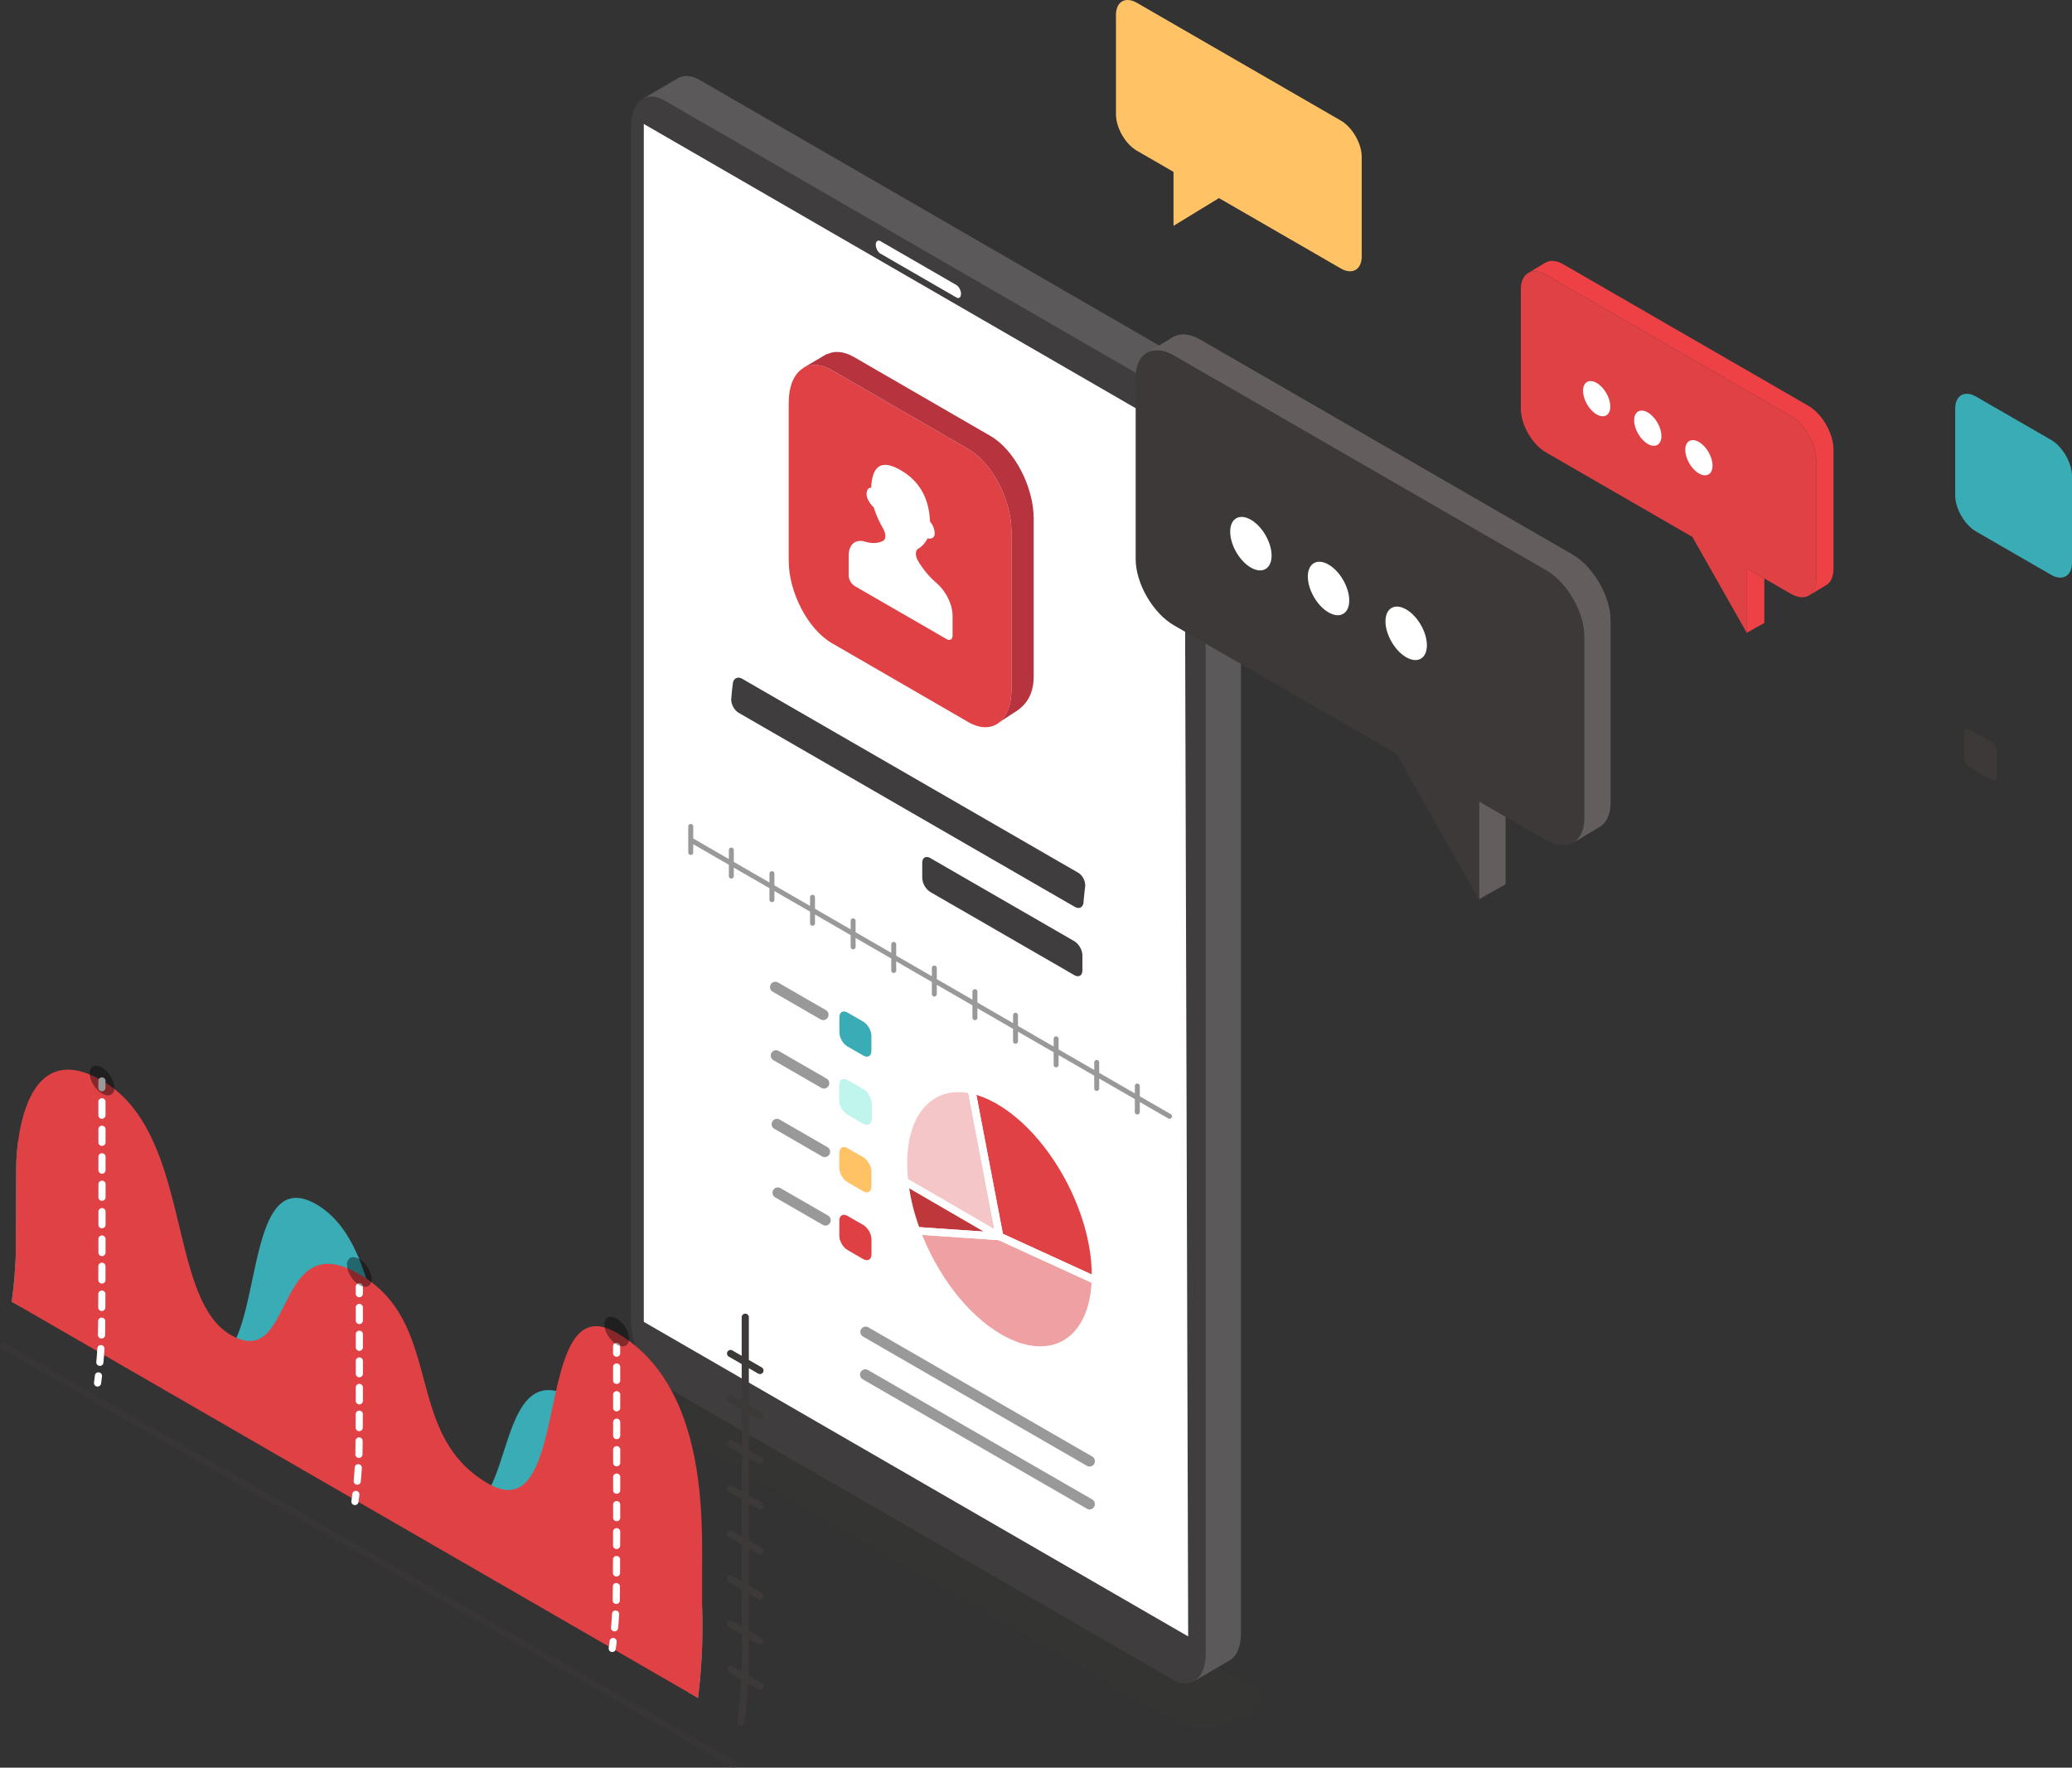
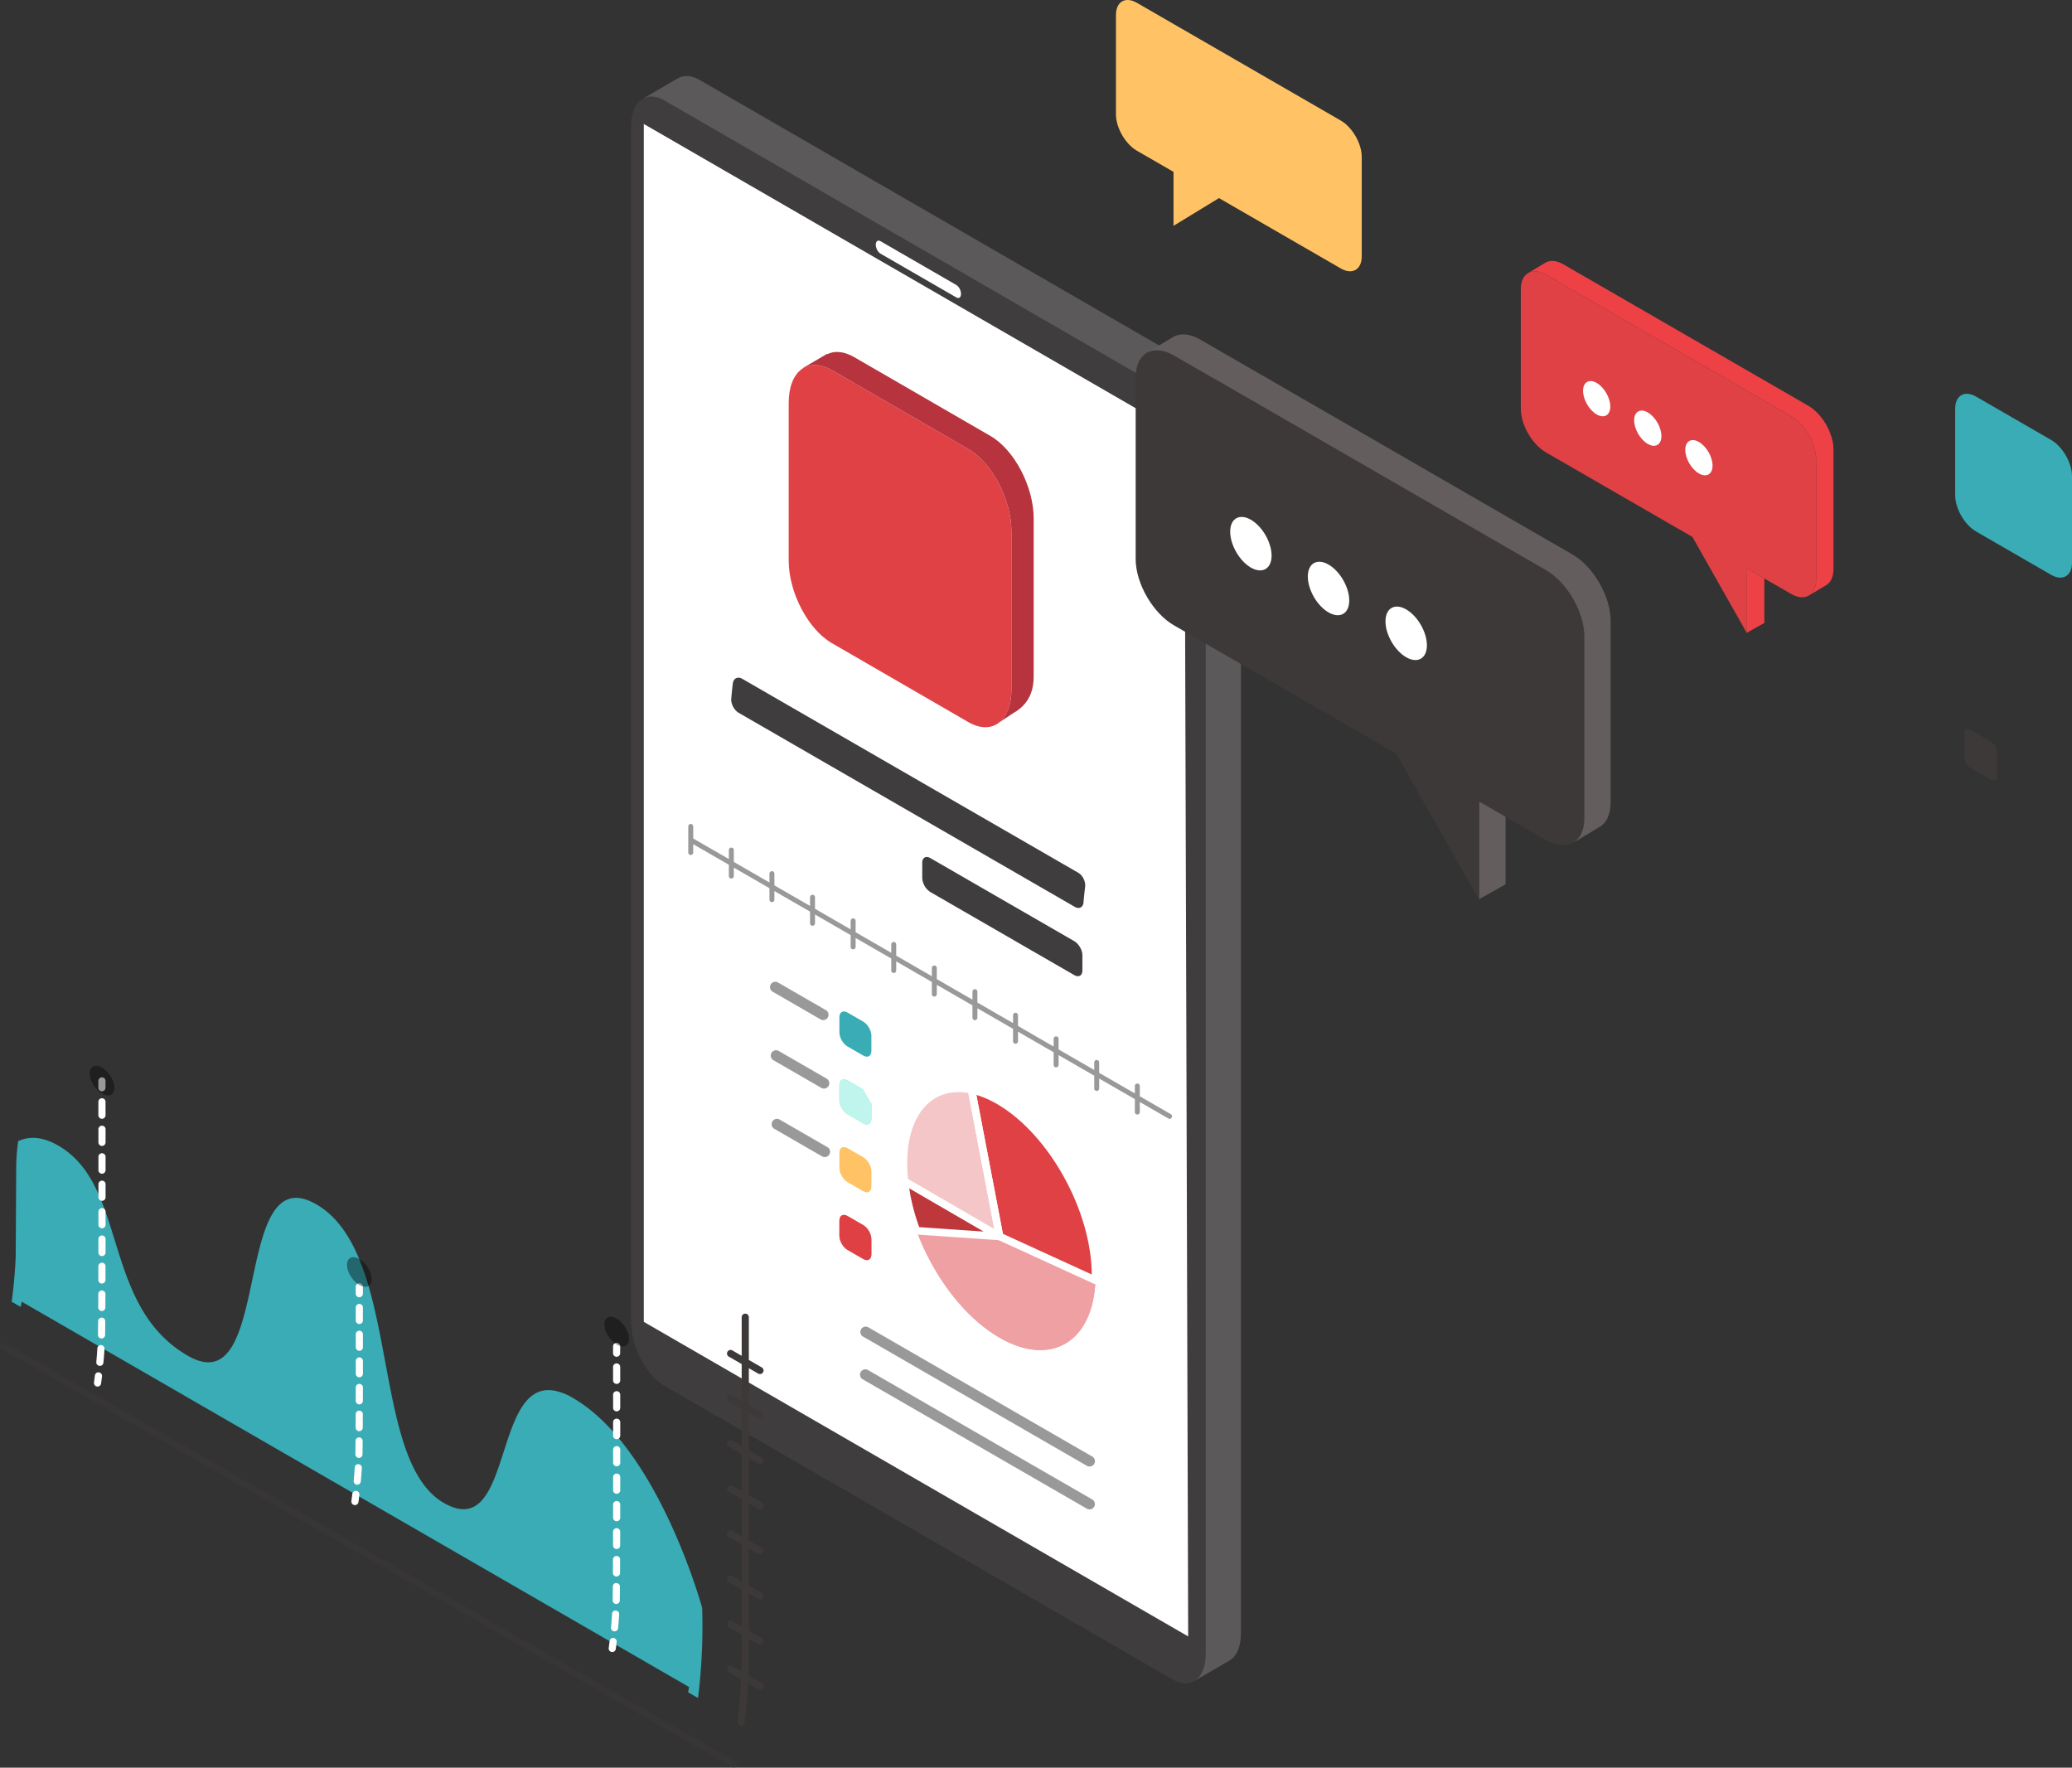
<svg xmlns="http://www.w3.org/2000/svg" xmlns:xlink="http://www.w3.org/1999/xlink" version="1.1" id="Layer_4" x="0" y="0" viewBox="0 0 121.269 103.446" style="enable-background:new 0 0 121.269 103.446" xml:space="preserve">
  <rect x="0" y="0" width="121.269" height="103.446" fill="#333333" stroke="none" />
  <style>
    .st2{fill:#3f3d3d}.st5{fill:#df4145}.st9{fill:#3c3938}.st11{fill:#fff}.st16{fill:#39acb5}.st18{fill:#ffc366}.st21{opacity:.4}.st23{opacity:.7;fill:#fff}.st105{fill:none;stroke:#fff;stroke-width:.441;stroke-linecap:round;stroke-linejoin:round;stroke-miterlimit:10}.st106{fill:#635e5d}.st107{fill:#ee4146}
  </style>
  <g style="opacity:.1">
    <defs>
      <path id="SVGID_00000128478169698643747240000009027426531834280625_" d="M39.193 70.236h53.536v30.905H39.193z" />
    </defs>
    <clipPath id="SVGID_00000109002155452506865870000011607586165481032833_">
      <use xlink:href="#SVGID_00000128478169698643747240000009027426531834280625_" style="overflow:visible" />
    </clipPath>
    <g style="clip-path:url(#SVGID_00000109002155452506865870000011607586165481032833_)">
      <defs>
        <path id="SVGID_00000103267308825269897060000002194206426392388232_" d="M39.193 70.236h53.536v30.905H39.193z" />
      </defs>
      <clipPath id="SVGID_00000021113751468431140930000005802654127426094251_">
        <use xlink:href="#SVGID_00000103267308825269897060000002194206426392388232_" style="overflow:visible" />
      </clipPath>
-       <path style="clip-path:url(#SVGID_00000021113751468431140930000005802654127426094251_);fill:#3c3938" d="M68.885 100.82 39.75 83.998c-.824-.477-.721-1.308.23-1.857l.832-.178c.952-.55 2.391-.61 3.216-.134l29.136 16.823c.825.475.721 1.307-.23 1.856l-.832.178c-.952.55-2.391.61-3.216.134" />
    </g>
  </g>
  <g id="_x3C_Powtarzanie_lustrzane_x3E__00000163777350426002981350000006090277756143963566_">
    <defs>
      <path id="SVGID_00000173882216340201652650000004465147773058238618_" d="M36.936 4.448h35.693v94.064H36.936z" />
    </defs>
    <clipPath id="SVGID_00000111900822460262215970000010508179917804428429_">
      <use xlink:href="#SVGID_00000173882216340201652650000004465147773058238618_" style="overflow:visible" />
    </clipPath>
    <g style="clip-path:url(#SVGID_00000111900822460262215970000010508179917804428429_)">
      <path d="M70.672 21.854 40.955 4.682c-.479-.276-.917-.3-1.258-.114L37.68 5.744 39 6.54v69.627c0 1.44.876 3.115 1.956 3.739l29.373 16.973-.419 1.49 2.033-1.183h-.002c.42-.236.689-.792.689-1.588V25.593c0-1.441-.876-3.115-1.957-3.74z" style="fill:#5b5959" />
      <path class="st2" d="M68.61 98.278 38.893 81.106c-1.08-.624-1.957-2.298-1.957-3.739V7.362c0-1.441.876-2.103 1.957-1.48L68.61 23.055c1.08.624 1.956 2.298 1.956 3.739v70.005c0 1.441-.876 2.103-1.956 1.48z" />
      <path class="st11" d="M69.541 95.766 37.308 77.143l.109-70.04 31.911 18.438z" />
      <path class="st2" d="m37.68 78.113-.744-.654V7.313l.744-.926z" />
      <path class="st11" d="m55.973 17.407-4.443-2.565c-.151-.087-.273-.32-.273-.522 0-.201.122-.294.273-.207l4.443 2.566c.15.087.273.32.273.522 0 .2-.122.293-.273.206z" />
      <g>
        <path class="st5" d="m56.67 26.279-7.982-4.618c-1.395-.805-2.527.05-2.527 1.91v9.24c0 1.86 1.132 4.022 2.527 4.827l7.982 4.618c1.395.805 2.527-.05 2.527-1.91v-9.24c0-1.86-1.132-4.022-2.527-4.827z" />
        <path d="m57.972 25.515-7.982-4.617c-.597-.345-1.146-.383-1.578-.17l-.014-.016-1.381.811.005.017c.445-.265 1.027-.248 1.666.121l7.982 4.618c1.395.805 2.527 2.967 2.527 4.828v9.238c0 .905-.27 1.569-.704 1.923l.77-.507c.647-.371 1.236-.948 1.236-2.179v-9.239c0-1.86-1.132-4.022-2.527-4.828z" style="fill:#b7343e" />
-         <path class="st11" d="M54.806 34.115a5.2 5.2 0 0 1-1.07-1.282c-.177-.297-.171-.618.001-.718.223-.13.419-.336.547-.61.187.052.42-.017.42-.274 0-.263-.116-.549-.271-.693-.046-1.123-.43-2.278-1.722-3.024s-1.675-.034-1.721 1.036c-.155-.035-.271.117-.271.38 0 .257.232.595.42.76a6.1 6.1 0 0 0 .547 1.24c.172.3.178.628.001.72-.292.152-.661.17-1.07.046-.543-.164-.946.163-.946.83v1.16a.78.78 0 0 0 .354.61l5.373 3.102c.195.113.354.022.354-.202v-1.158c0-.668-.403-1.461-.946-1.923z" />
      </g>
      <g>
        <path class="st2" d="M63.51 51.895c-.037.308-.07.61-.093.901-.024.303-.248.427-.512.275L43.238 41.718c-.263-.152-.464-.521-.44-.825.025-.301.056-.6.093-.898.038-.302.289-.423.552-.27l19.662 11.349c.263.152.442.519.405.82zM63.35 55.904v.885c0 .304-.214.427-.477.275l-8.42-4.86a1.054 1.054 0 0 1-.477-.826v-.885c0-.304.214-.427.477-.275l8.42 4.86c.264.153.477.522.477.826z" />
        <path class="st21" d="M40.427 48.221c.08 0 .146.065.146.145v.704l2.085 1.204v-.527a.145.145 0 0 1 .29 0v.694l2.086 1.204v-.517a.145.145 0 0 1 .29 0v.685l2.086 1.204v-.508a.145.145 0 0 1 .29 0v.675l2.087 1.204v-.498a.145.145 0 0 1 .29 0v.666l2.086 1.204v-.49a.145.145 0 0 1 .29 0v.657l2.086 1.204v-.48a.145.145 0 0 1 .29 0v.648l2.086 1.204v-.47a.145.145 0 0 1 .29 0v.637l2.086 1.204v-.46a.145.145 0 0 1 .29 0v.628l2.086 1.204v-.452a.145.145 0 0 1 .29 0v.62l2.086 1.203v-.442a.145.145 0 0 1 .29 0v.61l2.087 1.204v-.433a.145.145 0 0 1 .29 0v.6l1.81 1.045a.145.145 0 1 1-.145.251l-1.665-.96v.588a.145.145 0 0 1-.29 0v-.757l-2.087-1.204v.58a.145.145 0 0 1-.29 0v-.747l-2.086-1.204v.57a.145.145 0 0 1-.29 0v-.738l-2.086-1.203v.56a.145.145 0 0 1-.29 0v-.728l-2.086-1.204v.552a.145.145 0 0 1-.29 0v-.72l-2.086-1.203v.542a.145.145 0 0 1-.29 0v-.71l-2.086-1.204v.533a.145.145 0 0 1-.29 0v-.7l-2.086-1.204v.523a.145.145 0 0 1-.29 0v-.69L47.7 53.518v.514a.145.145 0 0 1-.29 0v-.682l-2.086-1.203v.504a.145.145 0 0 1-.29 0v-.672l-2.086-1.204v.496a.145.145 0 0 1-.29 0v-.663l-2.086-1.204v.486a.145.145 0 0 1-.29 0v-1.525c0-.08.064-.145.144-.145z" />
        <path class="st5" d="M56.863 63.777c.515.11 1.066.326 1.634.66 3.106 1.824 5.622 6.388 5.622 10.195 0 .101 0 .198-.005.295l-5.612-2.569-1.639-8.581z" />
        <path class="st5" d="m56.863 63.777 1.639 8.581-5.564-3.229a9.206 9.206 0 0 1-.062-1.04c0-3.132 1.679-4.797 3.987-4.312zM53.643 72.024a11.956 11.956 0 0 1-.705-2.895l5.564 3.23-4.86-.335z" />
        <path class="st5" d="M64.114 74.927c-.127 3.599-2.595 5.101-5.617 3.357-2.075-1.199-3.885-3.63-4.854-6.26l4.859.334 5.612 2.569z" />
        <path class="st23" d="m56.863 63.777 1.639 8.581-5.564-3.229a9.206 9.206 0 0 1-.062-1.04c0-3.132 1.679-4.797 3.987-4.312z" />
        <path d="M53.643 72.024a11.956 11.956 0 0 1-.705-2.895l5.564 3.23-4.86-.335z" style="opacity:.15" />
        <path d="M64.114 74.927c-.127 3.599-2.595 5.101-5.617 3.357-2.075-1.199-3.885-3.63-4.854-6.26l4.859.334 5.612 2.569z" style="opacity:.5;fill:#fff" />
        <g>
          <path class="st105" d="M56.863 63.777c.515.11 1.066.326 1.634.66 3.106 1.824 5.622 6.388 5.622 10.195 0 .101 0 .198-.005.295l-5.612-2.569-1.639-8.581z" />
          <path class="st105" d="m56.863 63.777 1.639 8.581-5.564-3.229a9.206 9.206 0 0 1-.062-1.04c0-3.132 1.679-4.797 3.987-4.312zM53.643 72.024a11.956 11.956 0 0 1-.705-2.895l5.564 3.23-4.86-.335z" />
-           <path class="st105" d="M64.114 74.927c-.127 3.599-2.595 5.101-5.617 3.357-2.075-1.199-3.885-3.63-4.854-6.26l4.859.334 5.612 2.569z" />
        </g>
        <g>
          <path class="st16" d="m50.525 59.788-.921-.531c-.264-.152-.477-.029-.477.275v.885c0 .304.213.674.477.826l.92.531c.264.152.477.029.477-.275v-.885c0-.304-.213-.674-.476-.826z" />
-           <path d="m50.525 63.757-.921-.532c-.264-.152-.477-.028-.477.276v.884c0 .304.213.674.477.826l.92.532c.264.152.477.028.477-.276v-.884c0-.304-.213-.674-.476-.826z" style="fill:#27debf" />
+           <path d="m50.525 63.757-.921-.532c-.264-.152-.477-.028-.477.276v.884c0 .304.213.674.477.826l.92.532c.264.152.477.028.477-.276v-.884z" style="fill:#27debf" />
          <path class="st23" d="m50.525 63.757-.921-.532c-.264-.152-.477-.028-.477.276v.884c0 .304.213.674.477.826l.92.532c.264.152.477.028.477-.276v-.884c0-.304-.213-.674-.476-.826z" />
          <path class="st18" d="m50.525 67.725-.921-.531c-.264-.152-.477-.029-.477.275v.885c0 .304.213.674.477.826l.92.531c.264.152.477.029.477-.275v-.885c0-.304-.213-.674-.476-.826z" />
          <path d="m50.525 67.725-.921-.531c-.264-.152-.477-.029-.477.275v.885c0 .304.213.674.477.826l.92.531c.264.152.477.029.477-.275v-.885c0-.304-.213-.674-.476-.826z" style="opacity:.15;fill:#ffc366" />
          <g>
            <path class="st5" d="m50.525 71.694-.921-.532c-.264-.152-.477-.028-.477.276v.884c0 .304.213.674.477.826l.92.532c.264.152.477.028.477-.276v-.884c0-.304-.213-.674-.476-.826z" />
            <path d="m50.525 71.694-.921-.532c-.264-.152-.477-.028-.477.276v.884c0 .304.213.674.477.826l.92.532c.264.152.477.028.477-.276v-.884c0-.304-.213-.674-.476-.826z" style="opacity:.5;fill:#df4145" />
          </g>
        </g>
        <g>
          <path class="st21" d="M48.18 59.697a.312.312 0 0 0 .157-.582l-2.802-1.618a.312.312 0 1 0-.313.54l2.803 1.618a.31.31 0 0 0 .156.042z" />
        </g>
        <g>
          <path class="st21" d="M48.224 63.705a.312.312 0 0 0 .156-.582l-2.802-1.618a.312.312 0 1 0-.313.54l2.803 1.618a.31.31 0 0 0 .156.042z" />
        </g>
        <g>
          <path class="st21" d="M48.267 67.714a.311.311 0 0 0 .156-.583l-2.802-1.617a.312.312 0 0 0-.312.54l2.802 1.618a.31.31 0 0 0 .156.042z" />
        </g>
        <g>
-           <path class="st21" d="M48.31 71.722a.313.313 0 0 0 .157-.583l-2.803-1.617a.313.313 0 0 0-.312.541l2.802 1.617c.05.028.103.042.156.042z" />
-         </g>
+           </g>
        <g>
          <path class="st21" d="M63.77 85.823a.312.312 0 0 0 .157-.583l-13.124-7.573a.313.313 0 0 0-.313.54l13.123 7.575c.05.028.103.041.156.041zM63.769 88.334a.313.313 0 0 0 .157-.583l-13.123-7.573a.312.312 0 1 0-.313.54l13.123 7.574c.05.028.103.042.156.042z" />
        </g>
      </g>
    </g>
  </g>
  <path class="st9" d="m68.705 20.794 21.783 12.575c1.23.71 2.238 2.455 2.238 3.875v10.633c0 1.421-1.008 2.002-2.238 1.292l-3.911-2.258v5.765l-4.854-8.568-13.018-7.515c-1.23-.71-2.237-2.454-2.237-3.875V22.085c0-1.42 1.008-2.002 2.237-1.291z" />
  <path class="st106" d="M92.726 47.877V37.244c0-1.42-1.008-3.164-2.238-3.875L68.705 20.794c-.596-.345-1.137-.383-1.539-.173l1.494-.9c.405-.237.968-.207 1.586.15L92.03 32.448c1.23.71 2.236 2.454 2.236 3.875v10.633c0 .738-.27 1.25-.704 1.471l-1.475.885c.394-.24.64-.735.64-1.434zM86.577 46.911l1.541.889v3.953l-1.541.862z" />
  <path class="st11" d="M81.089 36.364c0 .772.542 1.712 1.211 2.099.67.386 1.213.073 1.213-.7 0-.773-.543-1.713-1.213-2.1-.669-.386-1.211-.072-1.211.7zM76.544 33.74c0 .773.542 1.713 1.212 2.099.67.386 1.212.073 1.212-.7 0-.773-.542-1.712-1.212-2.1-.67-.385-1.212-.072-1.212.7zM72 31.116c0 .773.542 1.713 1.21 2.1.67.386 1.213.072 1.213-.7 0-.773-.542-1.713-1.212-2.1-.67-.386-1.212-.073-1.212.7z" />
  <path class="st16" d="M114.432 28.983c0 .779.55 1.734 1.225 2.123l4.386 2.532c.674.39 1.226.071 1.226-.707v-5.065c0-.778-.551-1.733-1.226-2.123l-4.386-2.532c-.674-.389-1.225-.07-1.225.708v5.064z" />
  <path class="st9" d="M114.962 44.327c0 .22.155.489.345.599l1.235.713c.19.11.346.02.346-.2v-1.426a.765.765 0 0 0-.346-.598l-1.235-.713c-.19-.11-.345-.02-.345.2v1.425z" />
  <path class="st18" d="M78.473 7.055 66.541.166c-.674-.39-1.226-.07-1.226.708v5.824c0 .779.552 1.734 1.225 2.123l2.143 1.237v3.158l2.66-1.623 7.13 4.117c.674.39 1.226.07 1.226-.707V9.178c0-.778-.552-1.734-1.226-2.123z" />
  <g>
    <path class="st5" d="m90.483 16.076 14.34 8.278c.81.468 1.473 1.616 1.473 2.55v7c0 .936-.663 1.319-1.473.85l-2.575-1.485v3.794l-3.195-5.64-8.57-4.947c-.81-.467-1.473-1.615-1.473-2.55v-7c0-.935.663-1.318 1.473-.85z" />
    <path class="st107" d="M106.296 33.904v-7c0-.934-.663-2.082-1.473-2.55l-14.34-8.278c-.392-.227-.748-.252-1.013-.114l.983-.592c.267-.156.638-.136 1.045.099l14.339 8.278c.81.468 1.472 1.616 1.472 2.55v7c0 .486-.178.823-.463.969l-.972.582c.26-.157.422-.483.422-.944zM102.248 33.269l1.014.585v2.602l-1.014.567z" />
    <g>
      <path class="st11" d="M98.635 26.325c0 .509.357 1.128.798 1.382.44.255.798.048.798-.46 0-.51-.358-1.128-.798-1.382-.44-.255-.798-.049-.798.46zM95.643 24.598c0 .51.357 1.128.798 1.382.44.254.798.048.798-.46 0-.51-.357-1.128-.798-1.383-.44-.254-.798-.048-.798.461zM92.652 22.87c0 .51.357 1.129.797 1.383.44.254.798.048.798-.46 0-.51-.357-1.128-.798-1.383-.44-.254-.797-.048-.797.46z" />
    </g>
  </g>
  <g>
    <path class="st16" d="M40.612 98.892c.174-1.574.238-3.17.19-4.75-.172-.608-2.716-9.342-7.398-12.064a3.193 3.193 0 0 0-.922-.386 1.744 1.744 0 0 0-.383-.045c-1.242 0-1.798 1.726-2.337 3.397-.224.695-.456 1.415-.739 2.008-.318.67-.862 1.563-1.894 1.563-.394 0-.814-.13-1.284-.396-2.25-1.282-2.897-4.755-3.583-8.432-.309-1.658-.628-3.374-1.105-4.87-.683-2.145-1.568-3.474-2.787-4.18-.391-.226-.742-.34-1.041-.34-1.305 0-1.798 2.323-2.276 4.57-.261 1.231-.531 2.504-.948 3.443-.475 1.083-1.1 1.61-1.91 1.61-.413 0-.855-.14-1.35-.424C8.083 78 7.247 75.298 6.44 72.685c-.686-2.22-1.334-4.316-3.156-5.375-.483-.283-.94-.426-1.355-.426-.205 0-.406.035-.596.105a11.636 11.636 0 0 0-.088 1.251l-.03 5.292a29.012 29.012 0 0 1-.21 2.491l39.608 22.869z" />
    <path class="st16" d="m.683 76.179.525.302a4.11 4.11 0 0 0 .114-.615c.081-.65.142-1.394.186-2.306l.03-5.317c0-.007.002-.43.065-1.028a1.43 1.43 0 0 1 .325-.036c.363 0 .769.13 1.206.385 1.723 1.003 2.355 3.045 3.023 5.207.787 2.544 1.678 5.428 4.541 7.08.541.312 1.03.463 1.496.463.927 0 1.66-.6 2.182-1.787.428-.965.701-2.253.966-3.499.432-2.033.921-4.337 1.987-4.337.247 0 .548.102.895.301 1.15.667 1.993 1.943 2.652 4.015.471 1.478.79 3.185 1.097 4.835.698 3.746 1.357 7.284 3.726 8.633.516.293.983.435 1.43.435 1.338 0 1.958-1.304 2.161-1.732.291-.61.526-1.339.753-2.044.506-1.57 1.03-3.192 2.055-3.192.098 0 .205.012.316.038.254.054.535.172.84.352 4.516 2.626 7.018 11.029 7.254 11.855a33.694 33.694 0 0 1-.142 4.221c-.033.323-.061.466-.091.629l.578.334c.213-1.717.3-3.474.243-5.274 0 0-2.554-9.372-7.544-12.274a3.468 3.468 0 0 0-1.008-.419 2.022 2.022 0 0 0-.446-.052c-2.028 0-2.37 3.537-3.34 5.573-.39.82-.883 1.396-1.63 1.396-.326 0-.7-.11-1.137-.358-3.137-1.787-3.049-8.417-4.553-13.135-.607-1.91-1.474-3.51-2.92-4.347-.454-.262-.847-.38-1.189-.38-2.337 0-2.305 5.509-3.493 8.19-.38.865-.888 1.433-1.642 1.433-.345 0-.741-.119-1.201-.384-5.049-2.914-3.498-9.92-7.561-12.285-.557-.325-1.057-.466-1.504-.466-.315 0-.604.07-.867.194-.112.832-.112 1.457-.112 1.457l-.03 5.29a27.464 27.464 0 0 1-.236 2.649" />
-     <path class="st5" d="M41.094 91.427v2.67a33.7 33.7 0 0 1-.241 5.274L.686 76.18c.116-.789.189-1.687.236-2.652l.029-5.287s0-7.901 5.02-5.003c5.276 3.046 3.784 12.72 7.53 14.882 3.778 2.182 2.509-6.452 7.529-3.554 5.02 2.899 2.51 9.35 7.53 12.249 5.019 2.898 2.51-11.72 7.529-8.821s5.02 10.096 5.005 13.433z" />
    <path d="M42.932 103.446a.209.209 0 0 0 .104-.39L.313 78.593a.21.21 0 0 0-.207.363l42.723 24.463a.212.212 0 0 0 .103.027z" style="opacity:.4;fill:#3c3938" />
    <path class="st11" d="M36.09 79.402a.21.21 0 0 0 .208-.21v-.418a.21.21 0 0 0-.418 0v.418a.21.21 0 0 0 .21.21zM35.95 95.47a.208.208 0 0 1-.189-.228c.024-.263.044-.528.061-.794.007-.115.085-.21.222-.196a.209.209 0 0 1 .195.222c-.017.27-.037.54-.062.806-.01.109-.1.19-.208.19h-.019zm.114-1.602a.21.21 0 0 1-.206-.212l.009-.803c0-.115.085-.23.21-.208a.21.21 0 0 1 .208.211l-.009.805a.21.21 0 0 1-.21.207h-.002zm.016-1.607a.21.21 0 0 1-.208-.21l.004-.804a.21.21 0 0 1 .418.001l-.004.805a.21.21 0 0 1-.21.208zm.008-1.608a.21.21 0 0 1-.209-.21l.002-.803a.21.21 0 0 1 .209-.209.21.21 0 0 1 .21.21l-.003.804a.21.21 0 0 1-.209.208zm-.205-1.817v-.803a.21.21 0 0 1 .418 0v.803a.21.21 0 0 1-.418 0zm.001-1.607v-.804a.21.21 0 0 1 .418 0v.804a.21.21 0 0 1-.418 0zm0-1.607v-.804a.21.21 0 0 1 .418 0v.804a.21.21 0 0 1-.418 0zm0-1.607v-.804a.21.21 0 0 1 .418 0v.803a.21.21 0 0 1-.208.21.21.21 0 0 1-.21-.209zm0-1.607-.001-.805a.21.21 0 0 1 .418 0v.804a.21.21 0 0 1-.418.001zm-.002-1.607-.001-.804c0-.116.093-.207.208-.208h.001a.21.21 0 0 1 .21.21v.802a.21.21 0 0 1-.418 0zM35.833 96.681a.21.21 0 0 0 .207-.181c.019-.14.037-.278.053-.418a.209.209 0 0 0-.415-.048c-.016.137-.034.274-.052.41a.21.21 0 0 0 .207.237zM5.966 63.865a.21.21 0 0 0 .209-.209v-.419a.21.21 0 0 0-.418.002v.417c0 .115.094.21.209.21zM5.826 79.933a.208.208 0 0 1-.189-.227c.024-.263.045-.528.061-.795a.202.202 0 0 1 .222-.195.208.208 0 0 1 .195.222c-.016.27-.037.54-.062.806a.209.209 0 0 1-.227.19zm.114-1.601a.21.21 0 0 1-.206-.212c.004-.232.006-.5.009-.803a.21.21 0 0 1 .209-.207h.002a.21.21 0 0 1 .207.21c-.002.305-.005.574-.009.806a.21.21 0 0 1-.209.206H5.94zm.017-1.608a.21.21 0 0 1-.208-.21l.004-.804a.21.21 0 0 1 .418.001l-.004.805a.21.21 0 0 1-.21.208zm.007-1.608a.21.21 0 0 1-.209-.21l.002-.803a.21.21 0 0 1 .21-.208.21.21 0 0 1 .208.21l-.001.803a.21.21 0 0 1-.21.208zM5.759 73.3v-.803a.21.21 0 0 1 .419 0v.803a.21.21 0 0 1-.42 0zm.002-1.607v-.804a.21.21 0 0 1 .418 0v.804a.21.21 0 0 1-.418 0zm0-1.607v-.803a.21.21 0 0 1 .418 0v.803a.21.21 0 0 1-.418 0zm0-1.607v-.804a.21.21 0 0 1 .417 0v.803a.21.21 0 0 1-.208.21.21.21 0 0 1-.21-.21zm0-1.607-.001-.805a.21.21 0 0 1 .418 0v.804a.21.21 0 0 1-.418.001zm-.003-1.607v-.805a.21.21 0 0 1 .418 0v.804a.21.21 0 0 1-.208.21.21.21 0 0 1-.21-.209zM5.71 81.145a.21.21 0 0 0 .207-.181l.053-.417a.21.21 0 0 0-.182-.233.203.203 0 0 0-.233.182l-.053.412a.21.21 0 0 0 .207.237z" />
    <g>
      <path class="st11" d="M21.03 75.918a.21.21 0 0 0 .209-.209v-.418a.21.21 0 0 0-.419 0v.418c0 .115.094.21.21.21zM20.889 86.887a.208.208 0 0 1-.188-.228c.023-.257.043-.515.06-.775.007-.115.088-.204.222-.195a.209.209 0 0 1 .195.222c-.017.264-.037.526-.061.787-.01.109-.101.19-.208.19l-.02-.001zm.116-1.565a.21.21 0 0 1-.206-.21l.009-.785a.209.209 0 0 1 .209-.207h.002a.21.21 0 0 1 .207.212l-.01.784a.21.21 0 0 1-.208.206h-.003zm.017-1.566a.21.21 0 0 1-.208-.21l.004-.784a.209.209 0 1 1 .418.002l-.004.785a.21.21 0 0 1-.209.207zm.007-1.568a.21.21 0 0 1-.209-.21l.002-.783a.21.21 0 0 1 .21-.209.21.21 0 0 1 .208.21l-.001.784a.21.21 0 0 1-.21.208zm-.206-1.776v-.785a.21.21 0 0 1 .418 0v.785a.21.21 0 0 1-.418 0zm0-1.567v-.785a.21.21 0 0 1 .417 0l.001.783a.21.21 0 0 1-.209.21.21.21 0 0 1-.21-.208zm-.001-1.568v-.785a.21.21 0 0 1 .417 0v.784a.21.21 0 0 1-.208.21.21.21 0 0 1-.21-.21zM20.774 88.081a.21.21 0 0 0 .207-.181c.019-.138.036-.278.053-.418a.209.209 0 0 0-.182-.232.207.207 0 0 0-.233.183c-.016.137-.034.275-.053.412a.21.21 0 0 0 .208.236z" />
    </g>
    <g>
      <path class="st21" d="M36.094 77.167c-.4-.23-.723-.078-.723.34 0 .42.324.945.723 1.176.398.23.722.077.722-.341 0-.419-.324-.945-.722-1.175z" />
    </g>
    <path class="st21" d="M21.03 73.682c-.4-.23-.723-.078-.723.34 0 .42.324.945.723 1.175.399.23.722.078.722-.34 0-.42-.323-.945-.722-1.175zM5.97 62.48c-.398-.23-.722-.078-.722.341s.324.945.723 1.175c.399.23.722.078.722-.34 0-.42-.323-.946-.722-1.176z" />
    <path class="st9" d="M42.655 82.03a.208.208 0 1 1 .208-.36l.546.314v-2.157l-.755-.436a.208.208 0 0 1-.076-.285.208.208 0 0 1 .285-.077l.546.316v-2.272a.21.21 0 0 1 .419 0v2.514l.756.437a.208.208 0 1 1-.208.361l-.548-.316v2.157l.757.437a.208.208 0 1 1-.209.361l-.548-.316v2.157l.758.437a.208.208 0 1 1-.21.362l-.548-.317v2.156l.758.438a.208.208 0 1 1-.208.362l-.55-.318v2.157l.759.438a.209.209 0 1 1-.209.362l-.55-.318v2.157l.76.44a.209.209 0 1 1-.21.36l-.55-.317v2.156l.76.44a.208.208 0 1 1-.209.36l-.547-.315c.012.716.006 1.431-.025 2.142l.781.451a.209.209 0 1 1-.208.362l-.599-.346a33.786 33.786 0 0 1-.21 2.333.21.21 0 0 1-.414-.053 33.31 33.31 0 0 0 .22-2.512l-.719-.416a.208.208 0 1 1 .209-.361l.528.305c.027-.713.034-1.43.016-2.148l-.753-.435a.208.208 0 1 1 .208-.362l.543.314v-2.157l-.752-.434a.209.209 0 1 1 .209-.362l.543.314v-2.157l-.752-.434a.209.209 0 1 1 .208-.362l.544.314v-2.157l-.753-.435a.209.209 0 1 1 .209-.362l.544.315v-2.157l-.754-.435a.209.209 0 1 1 .209-.362l.545.315v-2.157l-.754-.435z" />
  </g>
</svg>